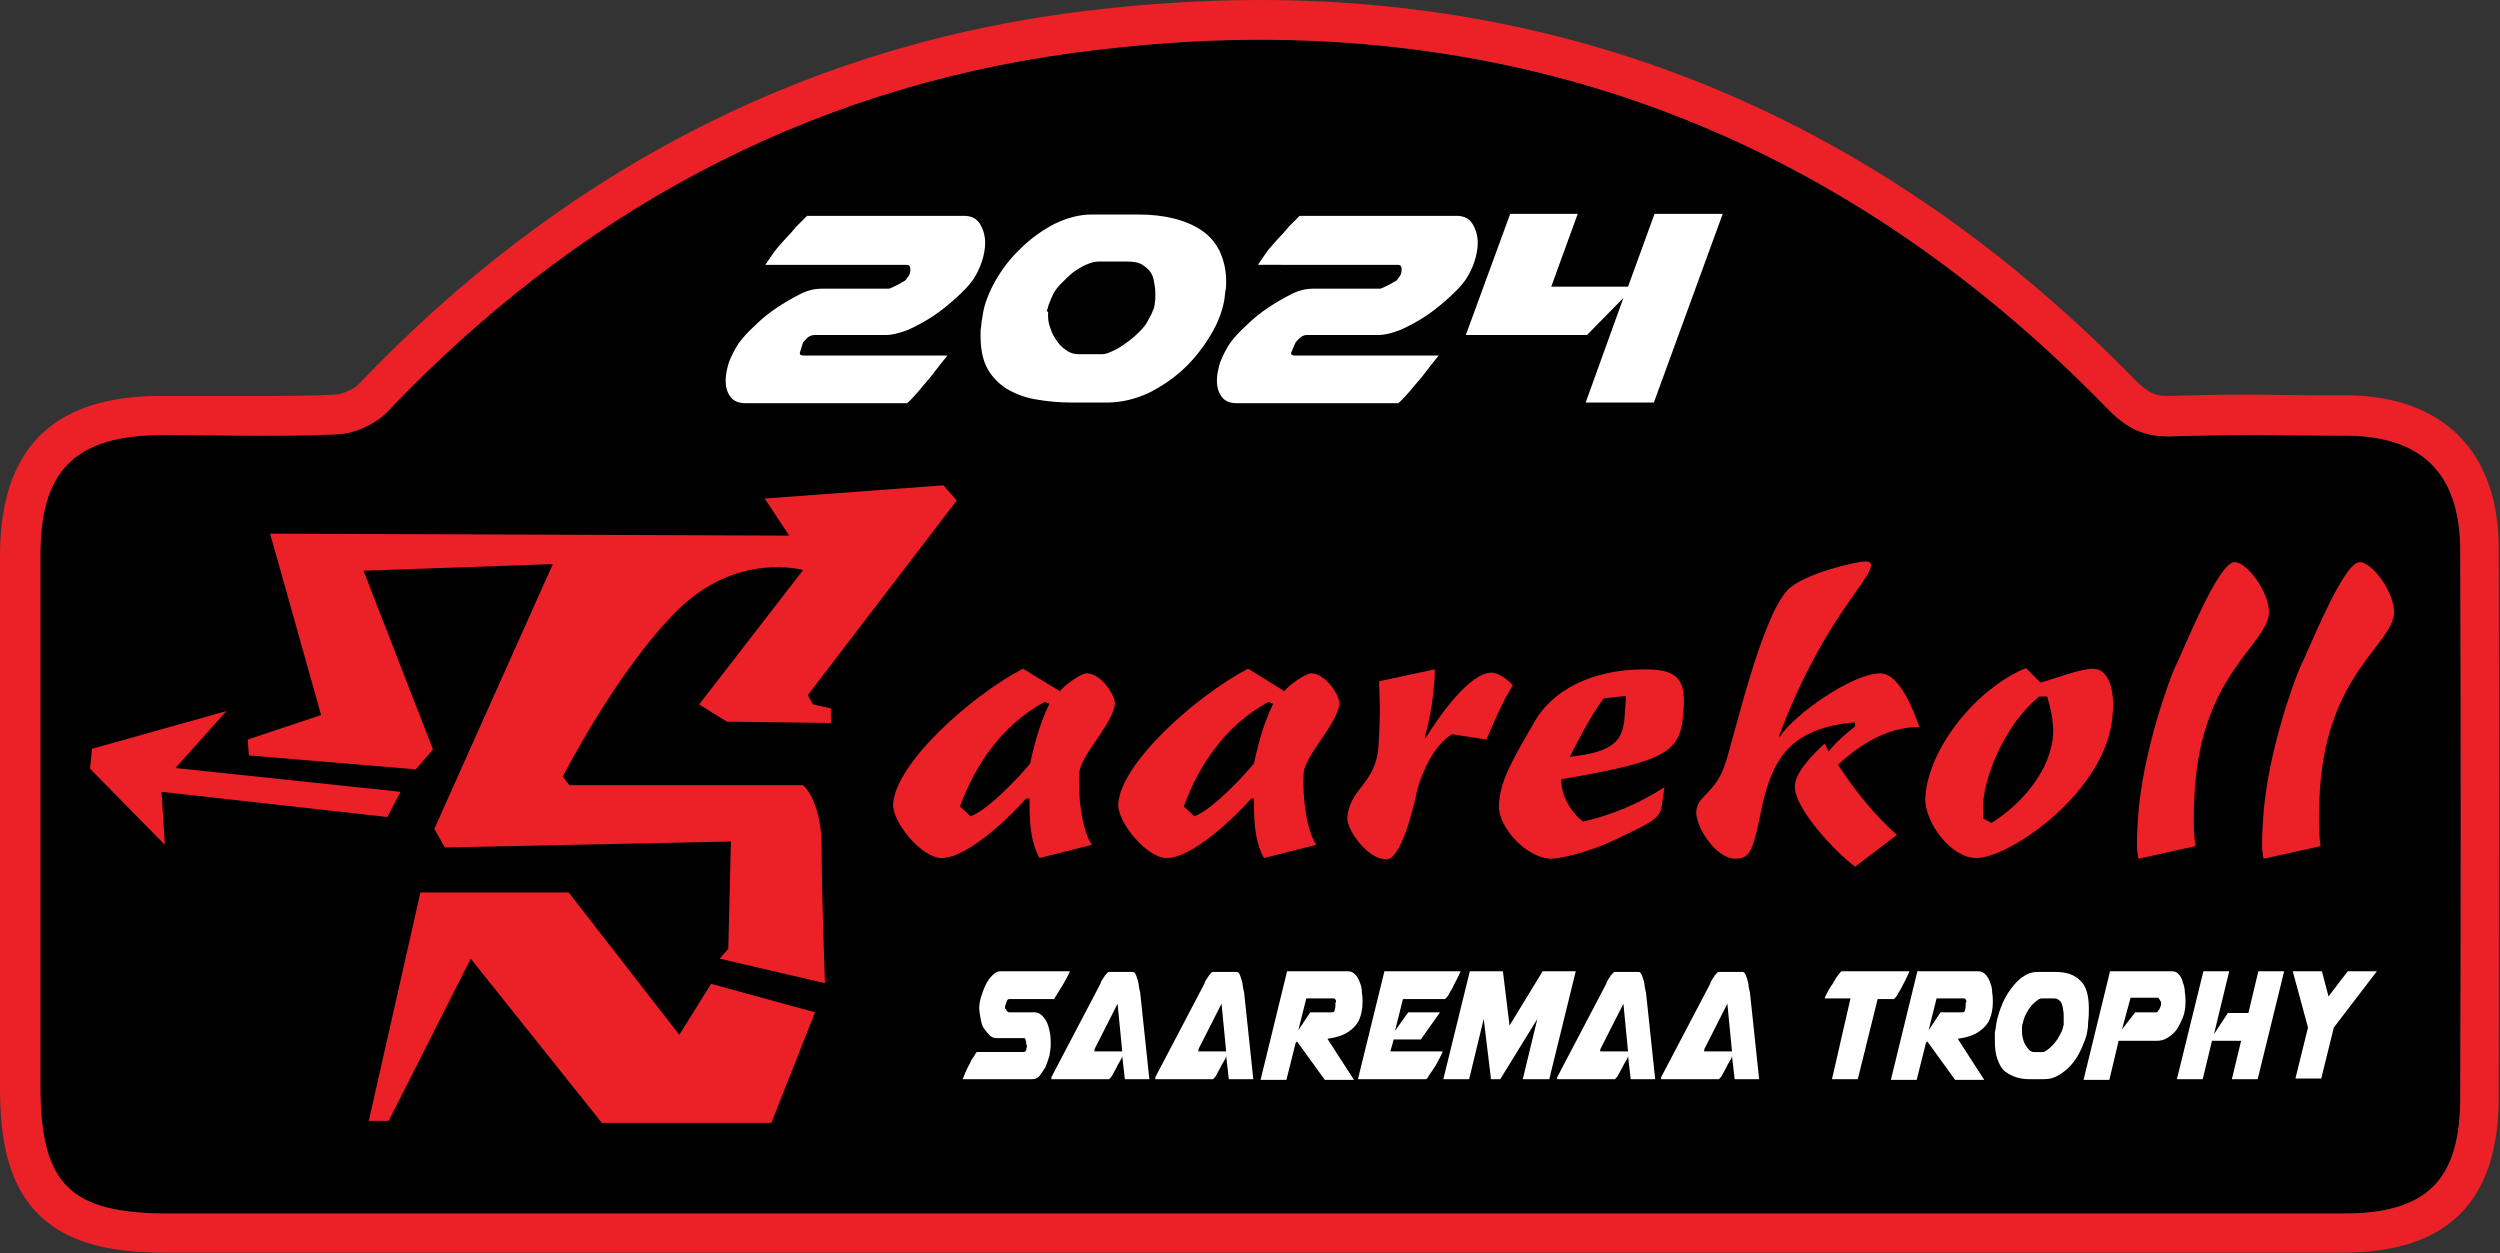
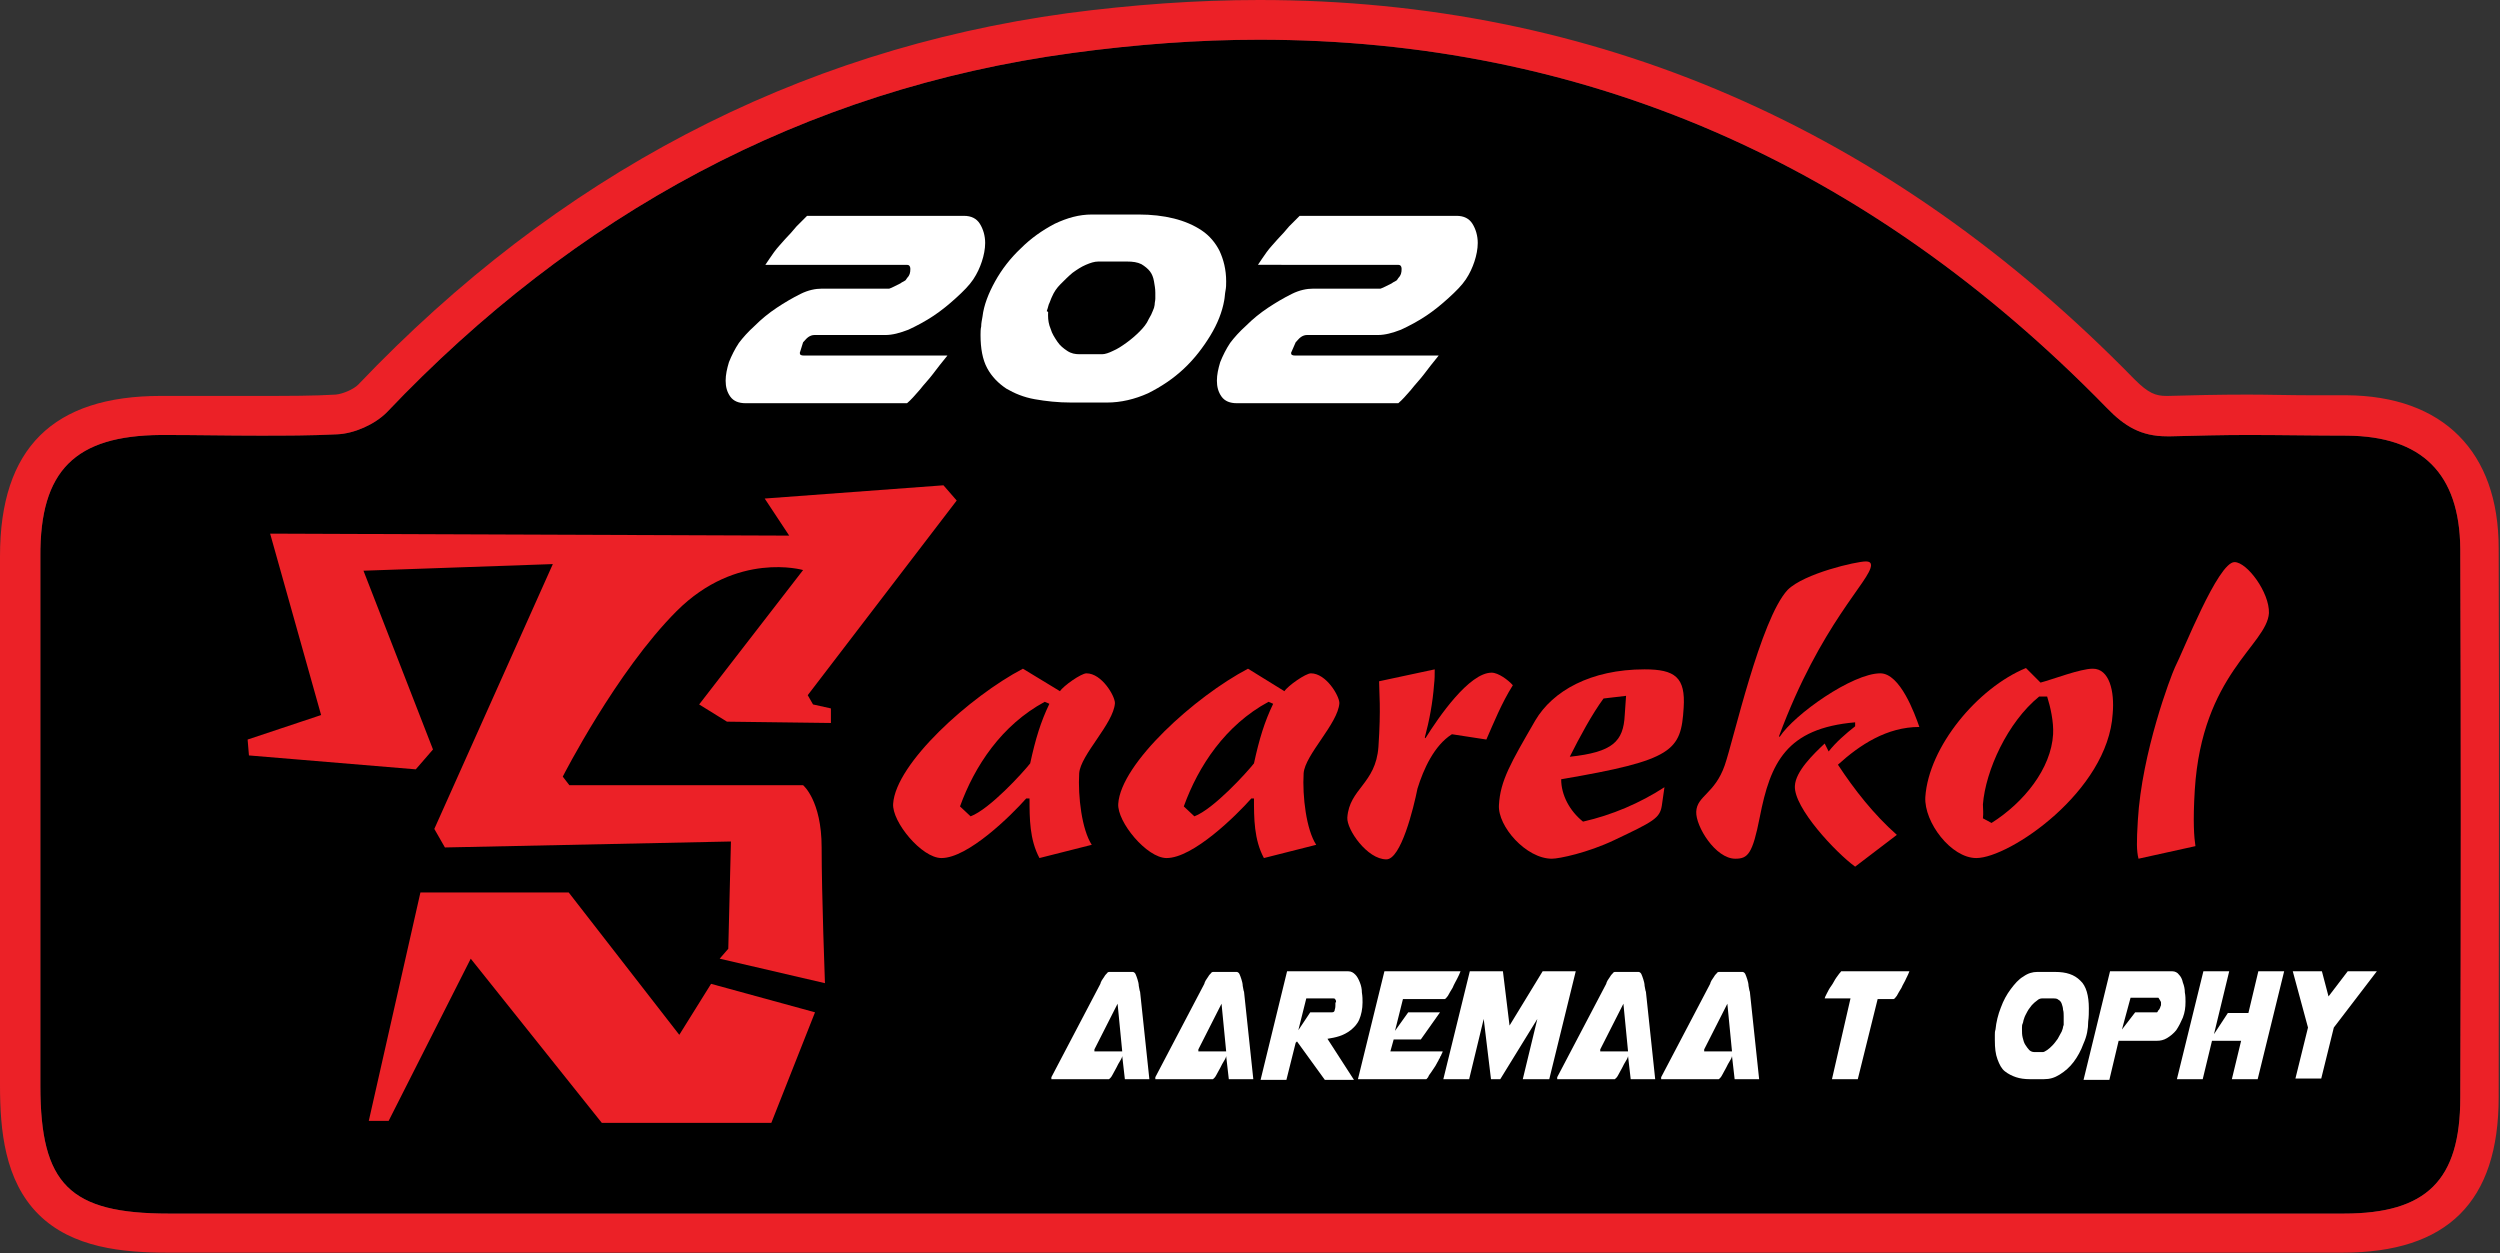
<svg xmlns="http://www.w3.org/2000/svg" version="1.1" id="Layer_1" x="0px" y="0px" viewBox="0 0 377.6 189.3" style="enable-background:new 0 0 377.6 189.3;" xml:space="preserve">
  <rect x="0" y="0" width="377.6" height="189.3" fill="#333333" stroke="none" />
  <style type="text/css">
	.st0{fill:#EC2127;}
	.st1{fill:#FFFFFF;}
</style>
  <g>
    <path d="M190.2,6c48.9,0,91.8,18.5,128,55.6c2.7,2.8,5.2,4.3,9.1,4.3c0.2,0,0.4,0,0.6,0c3.9-0.1,7.8-0.2,11.7-0.2   c5,0,9.9,0.1,14.9,0.1c11.3,0.1,17,5.7,17.1,17.1c0.1,27.6,0.1,55.2,0,82.9c0,12.5-5.1,17.5-17.6,17.5c-25.7,0-51.4,0-77.1,0   c-29.3,0-58.7,0-88,0c-30.5,0-61.1,0-91.6,0c-23.9,0-47.9,0-71.8,0c-15,0-19.4-4.4-19.4-19.3c0-26.6,0-53.3,0-79.9   C6,71,11.4,65.8,24.3,65.7c0.2,0,0.4,0,0.6,0c4.7,0,9.5,0.1,14.2,0.1c3.9,0,7.9,0,11.8-0.2c2.6-0.1,5.7-1.5,7.5-3.3   C86.8,32.4,121.3,13.5,162,8C171.6,6.7,181,6,190.2,6" />
    <g>
      <g>
        <path class="st0" d="M160.1,104.4c0.5-0.8,3.2-2.7,4-2.7c2.3,0,4.3,3.4,4.3,4.5c-0.2,3.1-5.2,7.8-5.4,10.6     c-0.2,3.5,0.4,8.5,1.9,10.8l-7.9,2c-1.5-2.8-1.5-6-1.5-9h-0.5c-2.3,2.6-8.8,9-12.8,9c-3,0-7.5-5.5-7.3-8.2     c0.4-6.1,11.6-16.2,19.6-20.4L160.1,104.4z M146.6,123.3c2.9-1.1,7.9-6.6,9-8c0.8-3.7,1.6-6.3,2.9-9l-0.7-0.3     c-6.5,3.5-10.6,9.7-12.8,15.8L146.6,123.3z" />
        <path class="st0" d="M194,104.4c0.5-0.8,3.2-2.7,4-2.7c2.3,0,4.3,3.4,4.3,4.5c-0.2,3.1-5.2,7.8-5.4,10.6     c-0.2,3.5,0.4,8.5,1.9,10.8l-7.9,2c-1.5-2.8-1.5-6-1.5-9H189c-2.3,2.6-8.8,9-12.8,9c-3,0-7.5-5.5-7.3-8.2     c0.4-6.1,11.6-16.2,19.6-20.4L194,104.4z M180.4,123.3c2.9-1.1,7.9-6.6,9-8c0.8-3.7,1.6-6.3,2.9-9l-0.7-0.3     c-6.5,3.5-10.6,9.7-12.8,15.8L180.4,123.3z" />
        <path class="st0" d="M216.7,101.1c0,0.8,0,1.5-0.1,2.3c-0.2,2.7-0.7,5.4-1.4,8l0.1,0.1c2-3.2,6.6-9.9,10-9.9c1,0,2.5,1.1,3.2,1.9     c-1.7,2.7-2.9,5.7-4,8.2l-5.2-0.8c-2.7,1.7-4.3,5.3-5.2,8.2c-0.6,3-2.5,10.7-4.7,10.7c-2.9,0-6-4.5-5.9-6.3     c0.3-4.4,4.3-5.1,4.7-10.7c0.4-5.9,0.1-8.2,0.1-9.9L216.7,101.1z" />
        <path class="st0" d="M254.3,106.9c-0.4,6.5-1.5,7.9-18.5,10.8c0,2.4,1.3,4.8,3.3,6.4c4.4-1,8.6-2.8,12.3-5.2l-0.4,2.8     c-0.3,1.9-1.3,2.4-7.2,5.2c-4,1.9-8.3,2.8-9.4,2.8c-3.9,0-8.2-4.9-8-8.1c0.2-3.7,1.8-6.4,5.5-12.8c2.6-4.4,8.3-7.7,16.5-7.7     C253,101.1,254.6,102.3,254.3,106.9z M242.2,105.5c-1.7,2.3-3.6,5.8-5.1,8.8c6.5-0.7,8.1-2.3,8.3-6.3l0.2-2.9L242.2,105.5z" />
        <path class="st0" d="M276.2,113.5c1.1-1.4,2.6-2.7,4-3.8l0-0.6c-10.4,0.9-12.8,6.1-14.4,14.3c-1.1,5.6-1.8,6.3-3.7,6.3     c-3,0-6-4.9-5.9-7.1c0.1-2.4,2.8-2.7,4.3-7c1.3-3.7,5.4-22.1,9.5-26.5c2.5-2.5,10.4-4.3,11.8-4.3c0.7,0,0.8,0.3,0.8,0.6     c-0.1,2.3-7.6,8.8-13.9,25.8l0.1,0.1c2.2-3.4,11-9.6,15.2-9.6c3,0,5.2,6.1,5.9,8.1c-4.9,0-9,2.7-12.3,5.7     c2.5,3.8,5.4,7.5,8.9,10.6l-6.3,4.8c-2.9-2.1-9.3-8.9-9.1-12.2c0.1-2.2,2.8-4.8,4.5-6.4L276.2,113.5z" />
        <path class="st0" d="M308.2,103.1c1.9-0.5,6-2.1,7.9-2.1c2.5,0,3.3,3.4,3,6.8c-0.7,11.7-15.6,21.8-20.6,21.8     c-3.8,0-7.9-5.4-7.7-9.2c0.5-7.6,7.9-16.5,15.2-19.5L308.2,103.1z M300.8,124.3c4.9-3.1,9-8.2,9.3-13.4c0.1-1.9-0.4-4.1-0.9-5.7     H308c-4.8,3.9-8.1,11.2-8.5,16.3c0,0.7,0.1,1.3,0,2.1L300.8,124.3z" />
        <path class="st0" d="M323,129.7c-0.3-1.2-0.3-2.5-0.1-5.8c0.6-10.3,5-21.8,5.6-23.1c1.2-2.3,6.5-15.9,9-15.9     c1.9,0,5.3,4.6,5.2,7.7c-0.3,4.8-10.1,9.2-11.2,26.7c-0.3,4.9-0.1,7.2,0.1,8.5L323,129.7z" />
-         <path class="st0" d="M341.9,129.7c-0.3-1.2-0.3-2.5-0.1-5.8c0.6-10.3,5-21.8,5.6-23.1c1.2-2.3,6.5-15.9,9-15.9     c1.9,0,5.3,4.6,5.2,7.7c-0.3,4.8-10.1,9.2-11.2,26.7c-0.3,4.9-0.1,7.2,0.1,8.5L341.9,129.7z" />
      </g>
      <path class="st0" d="M37.6,114.1l-0.2-2.4l11.1-3.7l-7.7-27.4l78.4,0.3l-3.7-5.6l27-2l2,2.3l-22.5,29.4l0.8,1.4l2.7,0.6l0,2.2    l-15.7-0.2l-4.2-2.6l15.7-20.3c0,0-10-2.9-19.1,6.2s-17.2,25-17.2,25l1,1.3h35.3c0,0,2.8,2.3,2.8,9.4s0.5,20.5,0.5,20.5l-15.9-3.7    l1.3-1.5l0.4-16.2L67.2,128l-1.6-2.8l17.9-40l-28.6,1l10.5,27l-2.6,3L37.6,114.1z" />
      <polygon class="st0" points="55.7,169.3 63.5,134.8 85.9,134.8 102.6,156.3 107.4,148.6 123.1,152.9 116.5,169.6 90.9,169.6     71.1,144.8 58.7,169.3   " />
-       <polygon class="st0" points="13.6,116.1 13.9,113.1 34.2,107.4 26.5,116 60.5,119.6 58.5,123.4 24.4,119.6 24.9,127.6   " />
    </g>
    <g>
-       <path class="st1" d="M155,157.8v-0.2c0-0.2,0-0.3-0.1-0.5c0-0.2-0.1-0.3-0.2-0.3h-4.1c-0.4,0-0.8-0.1-1.1-0.4    c-0.3-0.3-0.6-0.7-0.9-1.1s-0.4-1-0.5-1.5c-0.1-0.6-0.2-1.1-0.2-1.6c0-0.5,0.1-1,0.3-1.7c0.2-0.6,0.4-1.2,0.7-1.8    c0.3-0.6,0.6-1,1-1.4c0.4-0.4,0.8-0.6,1.2-0.6h10.5c-0.3,0.7-0.7,1.4-1.1,2.1s-0.9,1.4-1.3,2.1h-6.8c-0.2,0-0.3,0.2-0.4,0.5    c-0.1,0.3-0.2,0.6-0.2,0.7v0.2c0,0,0,0.1,0.1,0.1c0.1,0.1,0.1,0.1,0.1,0.2c0.1,0.1,0.1,0.2,0.2,0.2c0.1,0.1,0.2,0.1,0.2,0.1h3.9    c0.4,0,0.8,0.2,1.1,0.5c0.3,0.3,0.6,0.7,0.8,1.2c0.2,0.5,0.3,1,0.4,1.5c0.1,0.6,0.1,1.1,0.1,1.5v0.2c0,0.5-0.1,1.1-0.2,1.7    c-0.2,0.6-0.4,1.2-0.6,1.7c-0.3,0.5-0.6,0.9-0.9,1.3s-0.7,0.5-1.1,0.5h-10.5c0.1-0.2,0.2-0.5,0.4-1c0.2-0.4,0.4-0.9,0.7-1.4    c0.2-0.5,0.5-0.9,0.7-1.2c0.2-0.4,0.3-0.5,0.4-0.5h7c0.2,0,0.3-0.1,0.4-0.3c0-0.2,0.1-0.4,0.1-0.6V157.8z" />
      <path class="st1" d="M169.9,163l-0.4-3.5c0,0.1-0.1,0.4-0.3,0.7c-0.2,0.3-0.4,0.7-0.6,1.1c-0.2,0.4-0.4,0.7-0.6,1.1    s-0.4,0.5-0.5,0.6h-8.7c0-0.2,0-0.2,0-0.2v-0.1l7.4-14.1c0-0.1,0.1-0.3,0.2-0.5c0.1-0.2,0.3-0.4,0.4-0.6c0.1-0.2,0.3-0.4,0.4-0.5    c0.1-0.2,0.3-0.2,0.4-0.2h3.5c0.1,0,0.3,0.1,0.4,0.3c0.1,0.2,0.2,0.5,0.3,0.8c0.1,0.3,0.2,0.7,0.2,1c0.1,0.4,0.1,0.7,0.2,0.9    l1.4,13.2H169.9z M165.3,158.8h4.2l-0.7-7.2l-3.5,6.9V158.8z" />
      <path class="st1" d="M185.6,163l-0.4-3.5c0,0.1-0.1,0.4-0.3,0.7c-0.2,0.3-0.4,0.7-0.6,1.1c-0.2,0.4-0.4,0.7-0.6,1.1    s-0.4,0.5-0.5,0.6h-8.7c0-0.2,0-0.2,0-0.2v-0.1l7.4-14.1c0-0.1,0.1-0.3,0.2-0.5c0.1-0.2,0.3-0.4,0.4-0.6c0.1-0.2,0.3-0.4,0.4-0.5    c0.1-0.2,0.3-0.2,0.4-0.2h3.5c0.1,0,0.3,0.1,0.4,0.3c0.1,0.2,0.2,0.5,0.3,0.8c0.1,0.3,0.2,0.7,0.2,1c0.1,0.4,0.1,0.7,0.2,0.9    l1.4,13.2H185.6z M181,158.8h4.2l-0.7-7.2l-3.5,6.9V158.8z" />
      <path class="st1" d="M194.4,146.7h9.2c0.5,0,0.8,0.2,1.1,0.5c0.3,0.3,0.5,0.7,0.7,1.2c0.2,0.5,0.3,1,0.3,1.5    c0.1,0.6,0.1,1.1,0.1,1.5c0,1-0.2,1.9-0.5,2.6c-0.3,0.7-0.8,1.2-1.3,1.6c-0.5,0.4-1.1,0.7-1.7,0.9c-0.6,0.2-1.2,0.3-1.8,0.4l4,6.2    h-4.4l-4.2-5.8l-0.2,0.2l-1.4,5.6h-3.9L194.4,146.7z M201.8,151.4c0-0.2,0-0.3-0.1-0.4c0-0.1-0.1-0.2-0.3-0.2h-4.1l-1.2,4.8    l1.8-2.7h3.3c0.2,0,0.4-0.1,0.4-0.4c0.1-0.3,0.1-0.5,0.1-0.7V151.4z" />
      <path class="st1" d="M220.6,146.7c-0.1,0.3-0.3,0.7-0.5,1.1s-0.5,0.9-0.7,1.4c-0.3,0.5-0.5,0.8-0.7,1.2c-0.2,0.3-0.4,0.5-0.5,0.5    h-6.3l-1.2,4.8l2-2.8h4.8l-2.9,4.1h-4.1l-0.5,1.8h7.9c0,0,0,0.1-0.1,0.3c-0.1,0.1-0.1,0.3-0.2,0.4c-0.1,0.1-0.1,0.3-0.2,0.4    c-0.1,0.1-0.1,0.2-0.1,0.2c-0.1,0.2-0.3,0.5-0.5,0.9c-0.2,0.3-0.4,0.6-0.6,0.9c-0.2,0.3-0.4,0.5-0.5,0.8c-0.2,0.2-0.2,0.3-0.3,0.3    h-10.3l4-16.3H220.6z" />
      <path class="st1" d="M230,163l2.2-9.1l-5.6,9.1h-1.4l-1.1-9.1l-2.2,9.1H218l4-16.3h5l1,8.2l5-8.2h5l-4,16.3H230z" />
      <path class="st1" d="M246.3,163l-0.4-3.5c0,0.1-0.1,0.4-0.3,0.7c-0.2,0.3-0.4,0.7-0.6,1.1c-0.2,0.4-0.4,0.7-0.6,1.1    s-0.4,0.5-0.5,0.6h-8.7c0-0.2,0-0.2,0-0.2v-0.1l7.4-14.1c0-0.1,0.1-0.3,0.2-0.5c0.1-0.2,0.3-0.4,0.4-0.6c0.1-0.2,0.3-0.4,0.4-0.5    c0.1-0.2,0.3-0.2,0.4-0.2h3.5c0.1,0,0.3,0.1,0.4,0.3c0.1,0.2,0.2,0.5,0.3,0.8c0.1,0.3,0.2,0.7,0.2,1c0.1,0.4,0.1,0.7,0.2,0.9    l1.4,13.2H246.3z M241.7,158.8h4.2l-0.7-7.2l-3.5,6.9V158.8z" />
      <path class="st1" d="M262,163l-0.4-3.5c0,0.1-0.1,0.4-0.3,0.7c-0.2,0.3-0.4,0.7-0.6,1.1c-0.2,0.4-0.4,0.7-0.6,1.1    s-0.4,0.5-0.5,0.6h-8.7c0-0.2,0-0.2,0-0.2v-0.1l7.4-14.1c0-0.1,0.1-0.3,0.2-0.5c0.1-0.2,0.3-0.4,0.4-0.6c0.1-0.2,0.3-0.4,0.4-0.5    c0.1-0.2,0.3-0.2,0.4-0.2h3.5c0.1,0,0.3,0.1,0.4,0.3c0.1,0.2,0.2,0.5,0.3,0.8c0.1,0.3,0.2,0.7,0.2,1c0.1,0.4,0.1,0.7,0.2,0.9    l1.4,13.2H262z M257.4,158.8h4.2l-0.7-7.2l-3.5,6.9V158.8z" />
      <path class="st1" d="M279.5,150.8h-3.9v0c0-0.1,0.1-0.3,0.3-0.7s0.4-0.8,0.7-1.2c0.3-0.4,0.5-0.9,0.8-1.3c0.3-0.4,0.5-0.7,0.7-0.9    h10.3c-0.1,0.3-0.3,0.7-0.5,1.1c-0.2,0.5-0.5,0.9-0.7,1.4c-0.3,0.5-0.5,0.8-0.7,1.2c-0.2,0.3-0.4,0.5-0.5,0.5h-2.4l-3,12.1h-3.9    L279.5,150.8z" />
-       <path class="st1" d="M289.6,146.7h9.2c0.5,0,0.8,0.2,1.1,0.5c0.3,0.3,0.5,0.7,0.7,1.2c0.2,0.5,0.3,1,0.3,1.5    c0.1,0.6,0.1,1.1,0.1,1.5c0,1-0.2,1.9-0.5,2.6c-0.3,0.7-0.8,1.2-1.3,1.6c-0.5,0.4-1.1,0.7-1.7,0.9c-0.6,0.2-1.2,0.3-1.8,0.4l4,6.2    h-4.4l-4.2-5.8l-0.2,0.2l-1.4,5.6h-3.9L289.6,146.7z M297,151.4c0-0.2,0-0.3-0.1-0.4c0-0.1-0.1-0.2-0.3-0.2h-4.1l-1.2,4.8l1.8-2.7    h3.3c0.2,0,0.4-0.1,0.4-0.4c0.1-0.3,0.1-0.5,0.1-0.7V151.4z" />
      <path class="st1" d="M314.7,157.6c-0.4,1.1-0.9,2-1.5,2.8c-0.6,0.8-1.3,1.4-2.1,1.9c-0.8,0.5-1.5,0.7-2.4,0.7h-2.1    c-0.8,0-1.5-0.1-2.1-0.3c-0.6-0.2-1.2-0.5-1.7-0.9c-0.5-0.4-0.8-1-1.1-1.8c-0.3-0.8-0.4-1.7-0.4-2.9c0-0.2,0-0.5,0-0.8    c0-0.3,0-0.5,0.1-0.8c0.1-1.1,0.4-2.3,0.8-3.3c0.4-1.1,0.9-2,1.5-2.8c0.6-0.8,1.2-1.5,1.9-1.9c0.7-0.5,1.4-0.7,2.1-0.7h2.7    c1.7,0,2.9,0.4,3.8,1.3c0.9,0.8,1.3,2.3,1.3,4.2c0,0.6,0,1.3-0.1,2C315.4,155.4,315.2,156.5,314.7,157.6z M305.4,155.3v0.2    c0,0.4,0,0.8,0.1,1.2c0.1,0.4,0.2,0.8,0.4,1.1s0.4,0.6,0.6,0.8c0.2,0.2,0.5,0.3,0.7,0.3h1.4c0.1,0,0.3-0.1,0.6-0.3    c0.3-0.2,0.5-0.4,0.8-0.7c0.3-0.3,0.5-0.6,0.8-1c0.2-0.4,0.4-0.7,0.6-1.1c0.1-0.3,0.2-0.5,0.2-0.7l0.1-0.3c0-0.2,0-0.3,0-0.3    c0-0.2,0-0.3,0-0.5s0-0.4,0-0.5c0-0.3,0-0.7-0.1-1c0-0.3-0.1-0.6-0.2-0.9c-0.1-0.3-0.3-0.5-0.5-0.6c-0.2-0.2-0.5-0.2-0.8-0.2h-1.7    c-0.2,0-0.5,0.1-0.7,0.3c-0.3,0.2-0.5,0.4-0.8,0.7c-0.2,0.3-0.5,0.6-0.7,1c-0.2,0.4-0.4,0.7-0.5,1.1c-0.1,0.2-0.1,0.5-0.2,0.7    c-0.1,0.2-0.1,0.4-0.1,0.6C305.4,155.1,305.4,155.2,305.4,155.3z" />
      <path class="st1" d="M318.7,146.7h9.4c0.4,0,0.8,0.2,1,0.5c0.3,0.3,0.5,0.7,0.6,1.2c0.2,0.5,0.3,1,0.3,1.5c0.1,0.5,0.1,1,0.1,1.4    c0,0.9-0.1,1.6-0.4,2.4c-0.3,0.7-0.6,1.3-1,1.9c-0.4,0.5-0.9,0.9-1.4,1.2c-0.5,0.3-1,0.4-1.5,0.4h-5.8l-1.4,5.9h-3.9L318.7,146.7z     M320.5,155.5l2-2.6h3.3c0,0,0,0,0.1-0.1c0-0.1,0.1-0.2,0.2-0.3c0.1-0.1,0.1-0.2,0.2-0.4c0-0.1,0.1-0.2,0.1-0.3l0-0.2    c0,0,0-0.1,0-0.2c0-0.1-0.1-0.2-0.2-0.4c-0.1-0.2-0.2-0.3-0.2-0.3h-4.2L320.5,155.5z" />
      <path class="st1" d="M332.8,146.7h3.9l-2.3,9.5l2.1-3.2h3.1l1.5-6.3h3.9l-4,16.3h-3.9l1.4-5.8h-4.4l-1.4,5.8h-3.9L332.8,146.7z" />
      <path class="st1" d="M348.6,155.2l-2.3-8.5h4.4l1,3.8l2.9-3.8h4.4l-6.5,8.5l-1.9,7.7h-3.9L348.6,155.2z" />
    </g>
    <path class="st0" d="M190.2,6c48.9,0,91.8,18.5,128,55.6c2.7,2.8,5.2,4.3,9.1,4.3c0.2,0,0.4,0,0.6,0c3.9-0.1,7.8-0.2,11.7-0.2   c5,0,9.9,0.1,14.9,0.1c11.3,0.1,17,5.7,17.1,17.1c0.1,27.6,0.1,55.2,0,82.9c0,12.5-5.1,17.5-17.6,17.5c-25.7,0-51.4,0-77.1,0   c-29.3,0-58.7,0-88,0c-30.5,0-61.1,0-91.6,0c-23.9,0-47.9,0-71.8,0c-15,0-19.4-4.4-19.4-19.3c0-26.6,0-53.3,0-79.9   C6,71,11.4,65.8,24.3,65.7c0.2,0,0.4,0,0.6,0c4.7,0,9.5,0.1,14.2,0.1c3.9,0,7.9,0,11.8-0.2c2.6-0.1,5.7-1.5,7.5-3.3   C86.8,32.4,121.3,13.5,162,8C171.6,6.7,181,6,190.2,6 M190.2,0c-9.4,0-19.2,0.7-29,2c-41,5.6-77,24.5-107.1,56.1   c-0.7,0.7-2.3,1.4-3.4,1.5c-3.3,0.2-7,0.2-11.6,0.2c-2.3,0-4.7,0-7.1,0c-2.4,0-4.8,0-7.1,0l-0.6,0C8,59.8,0,67.7,0,84   c0,22.3,0,44.9,0,66.8l0,13.1c0,6.8,0.7,14.4,5.8,19.5c5.1,5.1,12.8,5.8,19.5,5.8c23.9,0,47.9,0,71.8,0l51.9,0l39.7,0l44,0l44,0   c25.7,0,51.4,0,77.1,0c15.9,0,23.6-7.7,23.6-23.5c0-24.6,0.1-53.6,0-82.9c0-14.6-8.4-23-23-23.1c-1.9,0-3.7,0-5.6,0   c-3,0-6.2-0.1-9.3-0.1c-4.6,0-8.4,0.1-12,0.2c-0.1,0-0.2,0-0.3,0c-1.6,0-2.7-0.4-4.8-2.5C285.3,19.3,240.8,0,190.2,0L190.2,0z" />
    <g>
      <path class="st1" d="M120.8,53.3c0,0.3,0.2,0.4,0.6,0.4h21.7c-0.9,1.1-1.6,2-2.2,2.8c-0.6,0.8-1.3,1.5-2,2.4    c-0.7,0.8-1.3,1.5-1.9,2h-24.4c-1,0-1.8-0.3-2.3-1c-0.5-0.7-0.7-1.5-0.7-2.4c0-0.9,0.2-1.8,0.5-2.8c0.4-1,0.9-2,1.5-2.9    c0.6-0.8,1.4-1.7,2.4-2.6c1-1,2.1-1.9,3.3-2.7c1.2-0.8,2.4-1.5,3.6-2.1c1.2-0.6,2.3-0.8,3.2-0.8h10.2c0,0,0.3-0.1,0.7-0.3    c0.4-0.2,0.8-0.4,1-0.5c0.1-0.1,0.3-0.2,0.5-0.3c0.2-0.1,0.3-0.2,0.3-0.2l0.2-0.3c0.4-0.4,0.5-0.8,0.5-1.4c0-0.4-0.2-0.6-0.5-0.6    h-21.4c0.4-0.6,0.8-1.2,1.3-1.9c0.5-0.7,1.1-1.3,1.7-2c0.6-0.6,1.2-1.3,1.7-1.9c0.6-0.6,1.1-1.1,1.6-1.6h23.7    c1.1,0,1.9,0.4,2.4,1.2c0.5,0.8,0.8,1.8,0.8,2.9c0,0.9-0.2,1.9-0.5,2.8c-0.3,0.9-0.7,1.8-1.3,2.7c-0.6,0.9-1.5,1.8-2.6,2.8    c-1.1,1-2.2,1.9-3.4,2.7c-1.2,0.8-2.5,1.5-3.8,2.1c-1.3,0.5-2.4,0.8-3.5,0.8h-10.7c-0.3,0-0.6,0.1-0.9,0.3    c-0.3,0.2-0.5,0.5-0.8,0.8L120.8,53.3z" />
      <path class="st1" d="M182.8,50.7c-1.1,1.8-2.4,3.5-4,5c-1.6,1.5-3.4,2.7-5.4,3.7c-2,0.9-4.1,1.4-6.2,1.4h-5.4    c-2,0-3.8-0.2-5.5-0.5c-1.7-0.3-3.1-0.9-4.3-1.6c-1.2-0.8-2.2-1.8-2.9-3.1c-0.7-1.3-1-3-1-5c0-0.4,0-0.9,0.1-1.3    c0-0.5,0.1-0.9,0.2-1.5c0.2-1.7,0.9-3.5,1.9-5.3c1-1.8,2.3-3.5,3.9-5c1.5-1.5,3.2-2.7,5.1-3.7c1.9-0.9,3.7-1.4,5.6-1.4h7.1    c1.9,0,3.7,0.2,5.3,0.6s3,1,4.2,1.8c1.2,0.8,2.1,1.9,2.7,3.1c0.6,1.3,1,2.8,1,4.6c0,0.5,0,0.9-0.1,1.4c-0.1,0.5-0.1,1-0.2,1.5    C184.6,47.1,183.9,48.9,182.8,50.7z M158.3,47.4v0.3c0,0.6,0.1,1.3,0.4,2c0.2,0.7,0.6,1.3,1,1.9c0.4,0.6,0.9,1,1.5,1.4    c0.6,0.4,1.2,0.5,1.8,0.5h3.5c0.4,0,1-0.2,1.6-0.5c0.7-0.3,1.3-0.7,2-1.2c0.7-0.5,1.4-1.1,2-1.7c0.6-0.6,1.1-1.2,1.4-1.9    c0.3-0.5,0.5-0.9,0.6-1.2l0.2-0.5c0.1-0.4,0.1-0.5,0.1-0.5c0-0.3,0.1-0.6,0.1-0.9c0-0.3,0-0.6,0-0.9c0-0.6-0.1-1.1-0.2-1.7    c-0.1-0.6-0.3-1.1-0.6-1.5c-0.3-0.4-0.8-0.8-1.3-1.1c-0.6-0.3-1.3-0.4-2.2-0.4h-4.3c-0.6,0-1.2,0.2-1.9,0.5    c-0.7,0.3-1.3,0.7-2,1.2c-0.6,0.5-1.2,1.1-1.8,1.7c-0.6,0.6-1,1.2-1.3,1.9c-0.2,0.4-0.3,0.8-0.5,1.2c-0.1,0.4-0.2,0.7-0.3,1    C158.4,47.1,158.3,47.2,158.3,47.4z" />
      <path class="st1" d="M195,53.3c0,0.3,0.2,0.4,0.6,0.4h21.7c-0.9,1.1-1.6,2-2.2,2.8c-0.6,0.8-1.3,1.5-2,2.4c-0.7,0.8-1.3,1.5-1.9,2    h-24.4c-1,0-1.8-0.3-2.3-1c-0.5-0.7-0.7-1.5-0.7-2.4c0-0.9,0.2-1.8,0.5-2.8c0.4-1,0.9-2,1.5-2.9c0.6-0.8,1.4-1.7,2.4-2.6    c1-1,2.1-1.9,3.3-2.7c1.2-0.8,2.4-1.5,3.6-2.1c1.2-0.6,2.3-0.8,3.2-0.8h10.2c0,0,0.3-0.1,0.7-0.3c0.4-0.2,0.8-0.4,1-0.5    c0.1-0.1,0.3-0.2,0.5-0.3c0.2-0.1,0.3-0.2,0.3-0.2l0.2-0.3c0.4-0.4,0.5-0.8,0.5-1.4c0-0.4-0.2-0.6-0.5-0.6H190    c0.4-0.6,0.8-1.2,1.3-1.9c0.5-0.7,1.1-1.3,1.7-2c0.6-0.6,1.2-1.3,1.7-1.9c0.6-0.6,1.1-1.1,1.6-1.6h23.7c1.1,0,1.9,0.4,2.4,1.2    c0.5,0.8,0.8,1.8,0.8,2.9c0,0.9-0.2,1.9-0.5,2.8c-0.3,0.9-0.7,1.8-1.3,2.7c-0.6,0.9-1.5,1.8-2.6,2.8c-1.1,1-2.2,1.9-3.4,2.7    c-1.2,0.8-2.5,1.5-3.8,2.1c-1.3,0.5-2.4,0.8-3.5,0.8h-10.7c-0.3,0-0.6,0.1-0.9,0.3c-0.3,0.2-0.5,0.5-0.8,0.8L195,53.3z" />
-       <path class="st1" d="M249.8,60.8h-10.3l5.7-15.8l-5.5,5.6h-18.3l6.7-18.3h10.2l-4,11h11.6l4-11h10.3L249.8,60.8z" />
    </g>
  </g>
</svg>